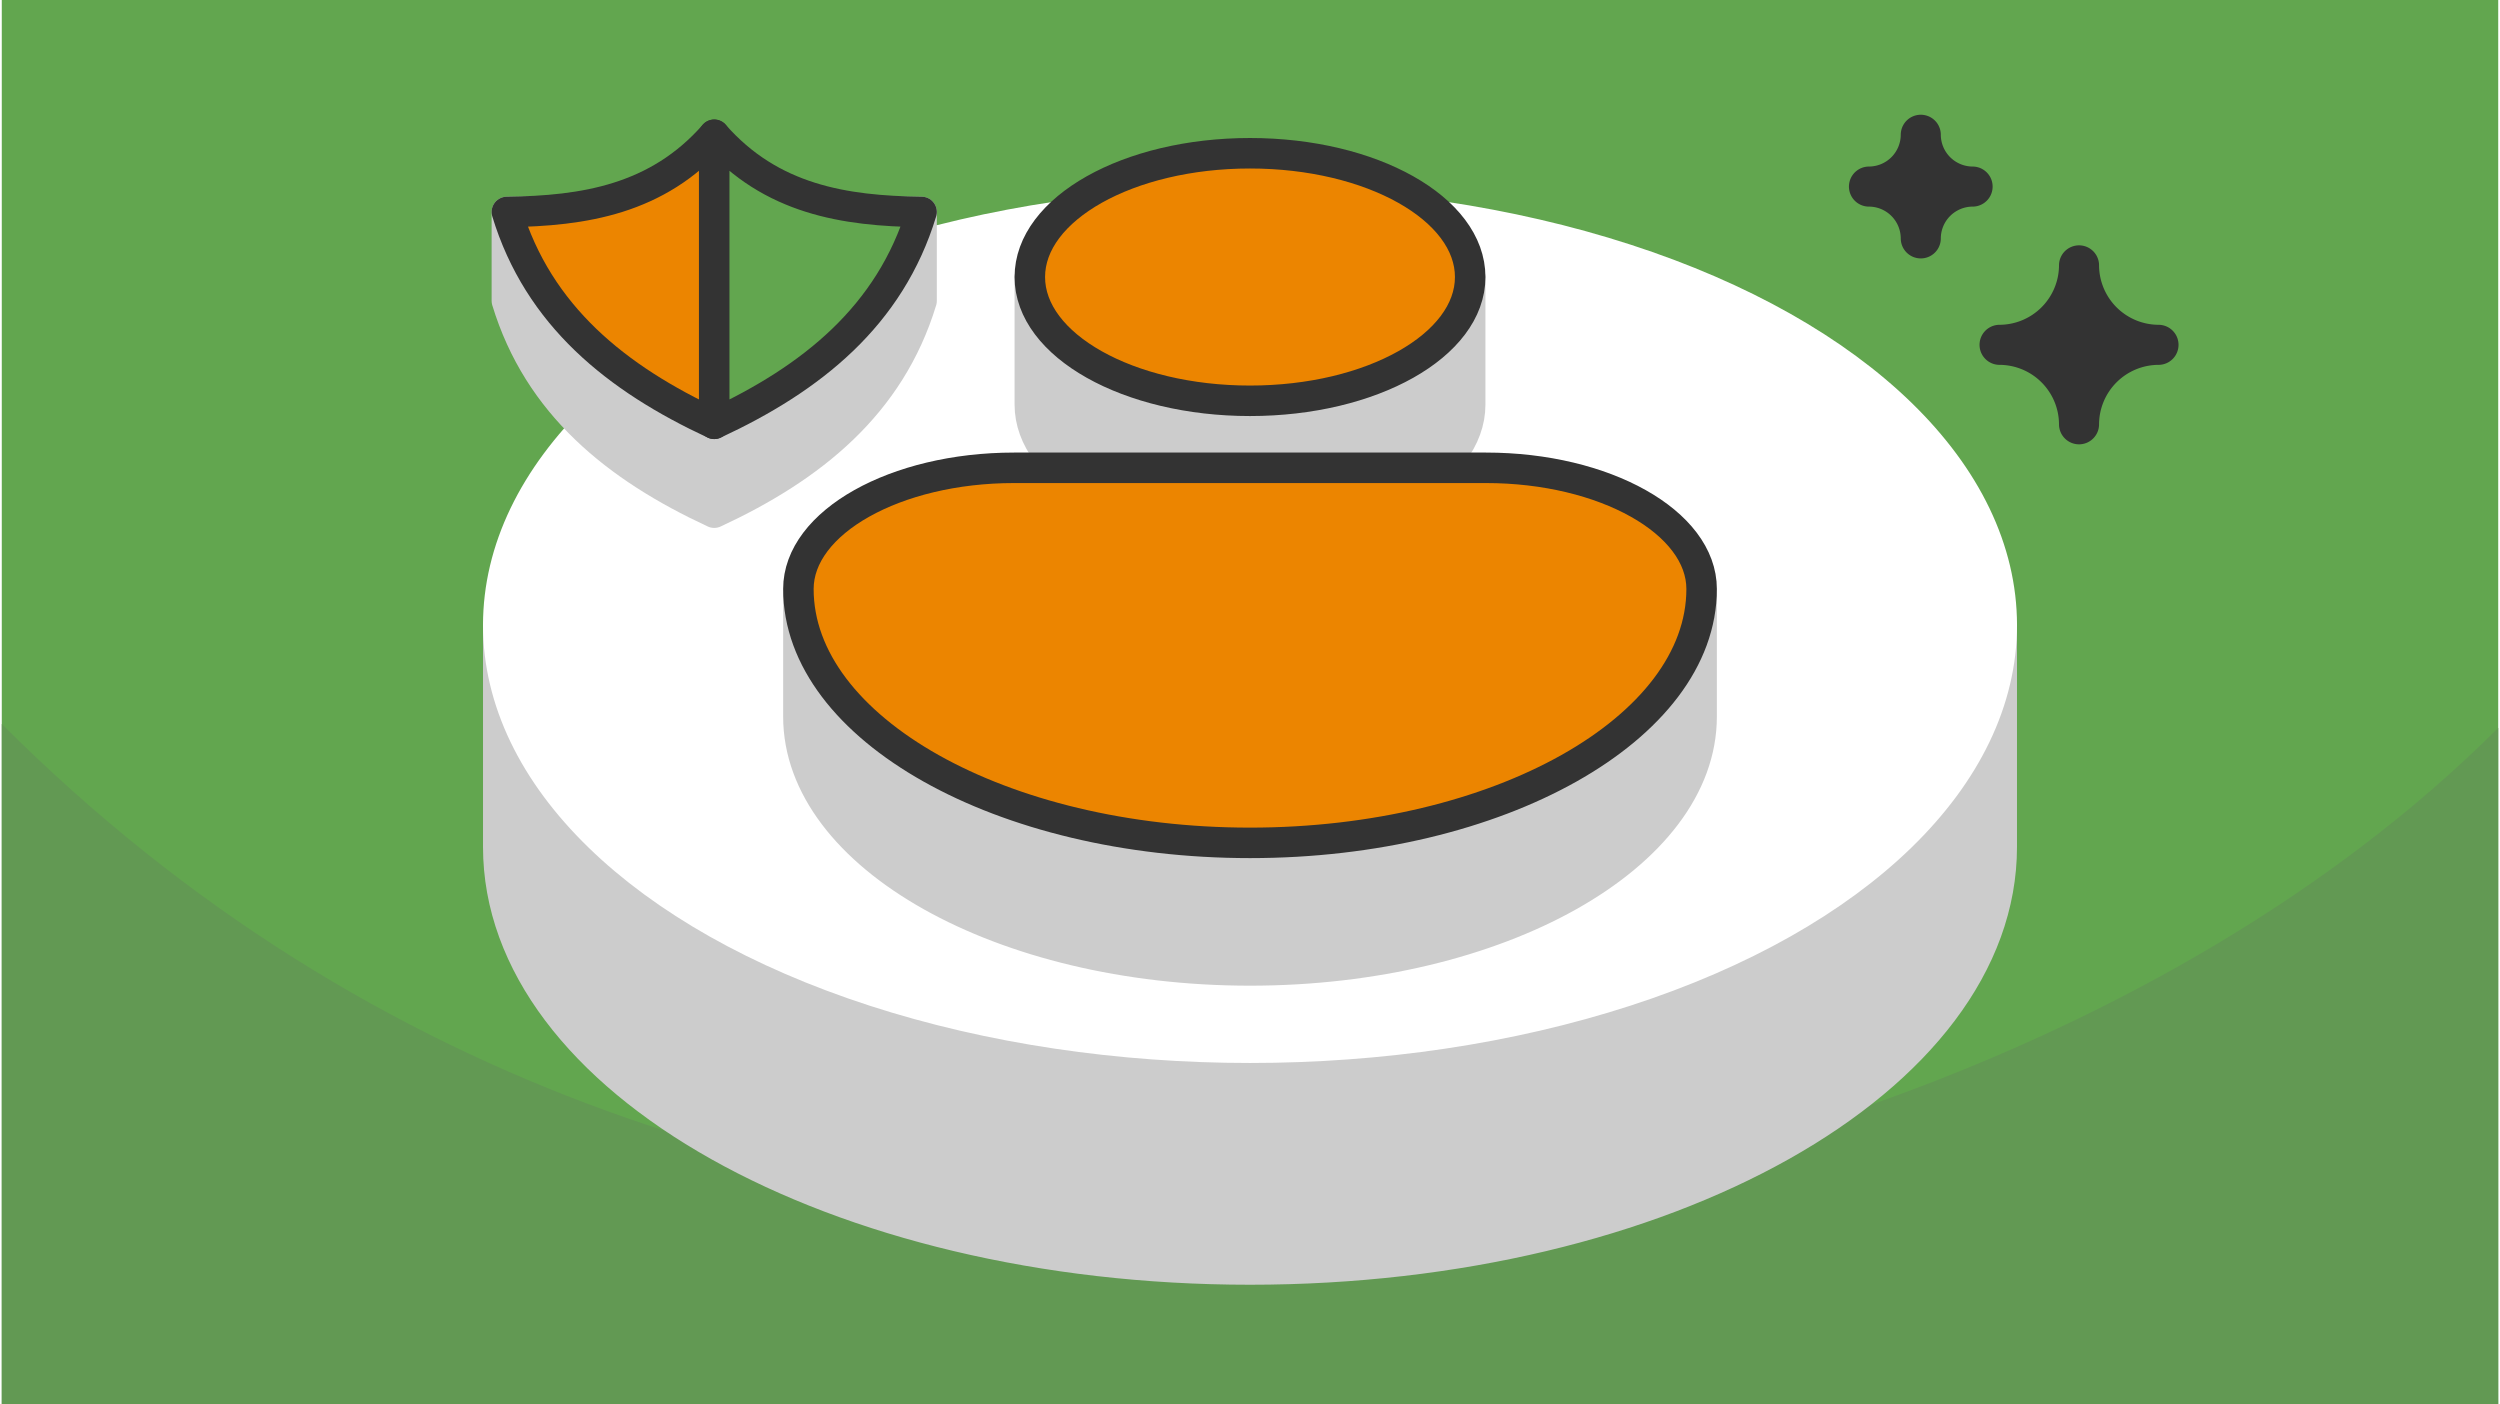
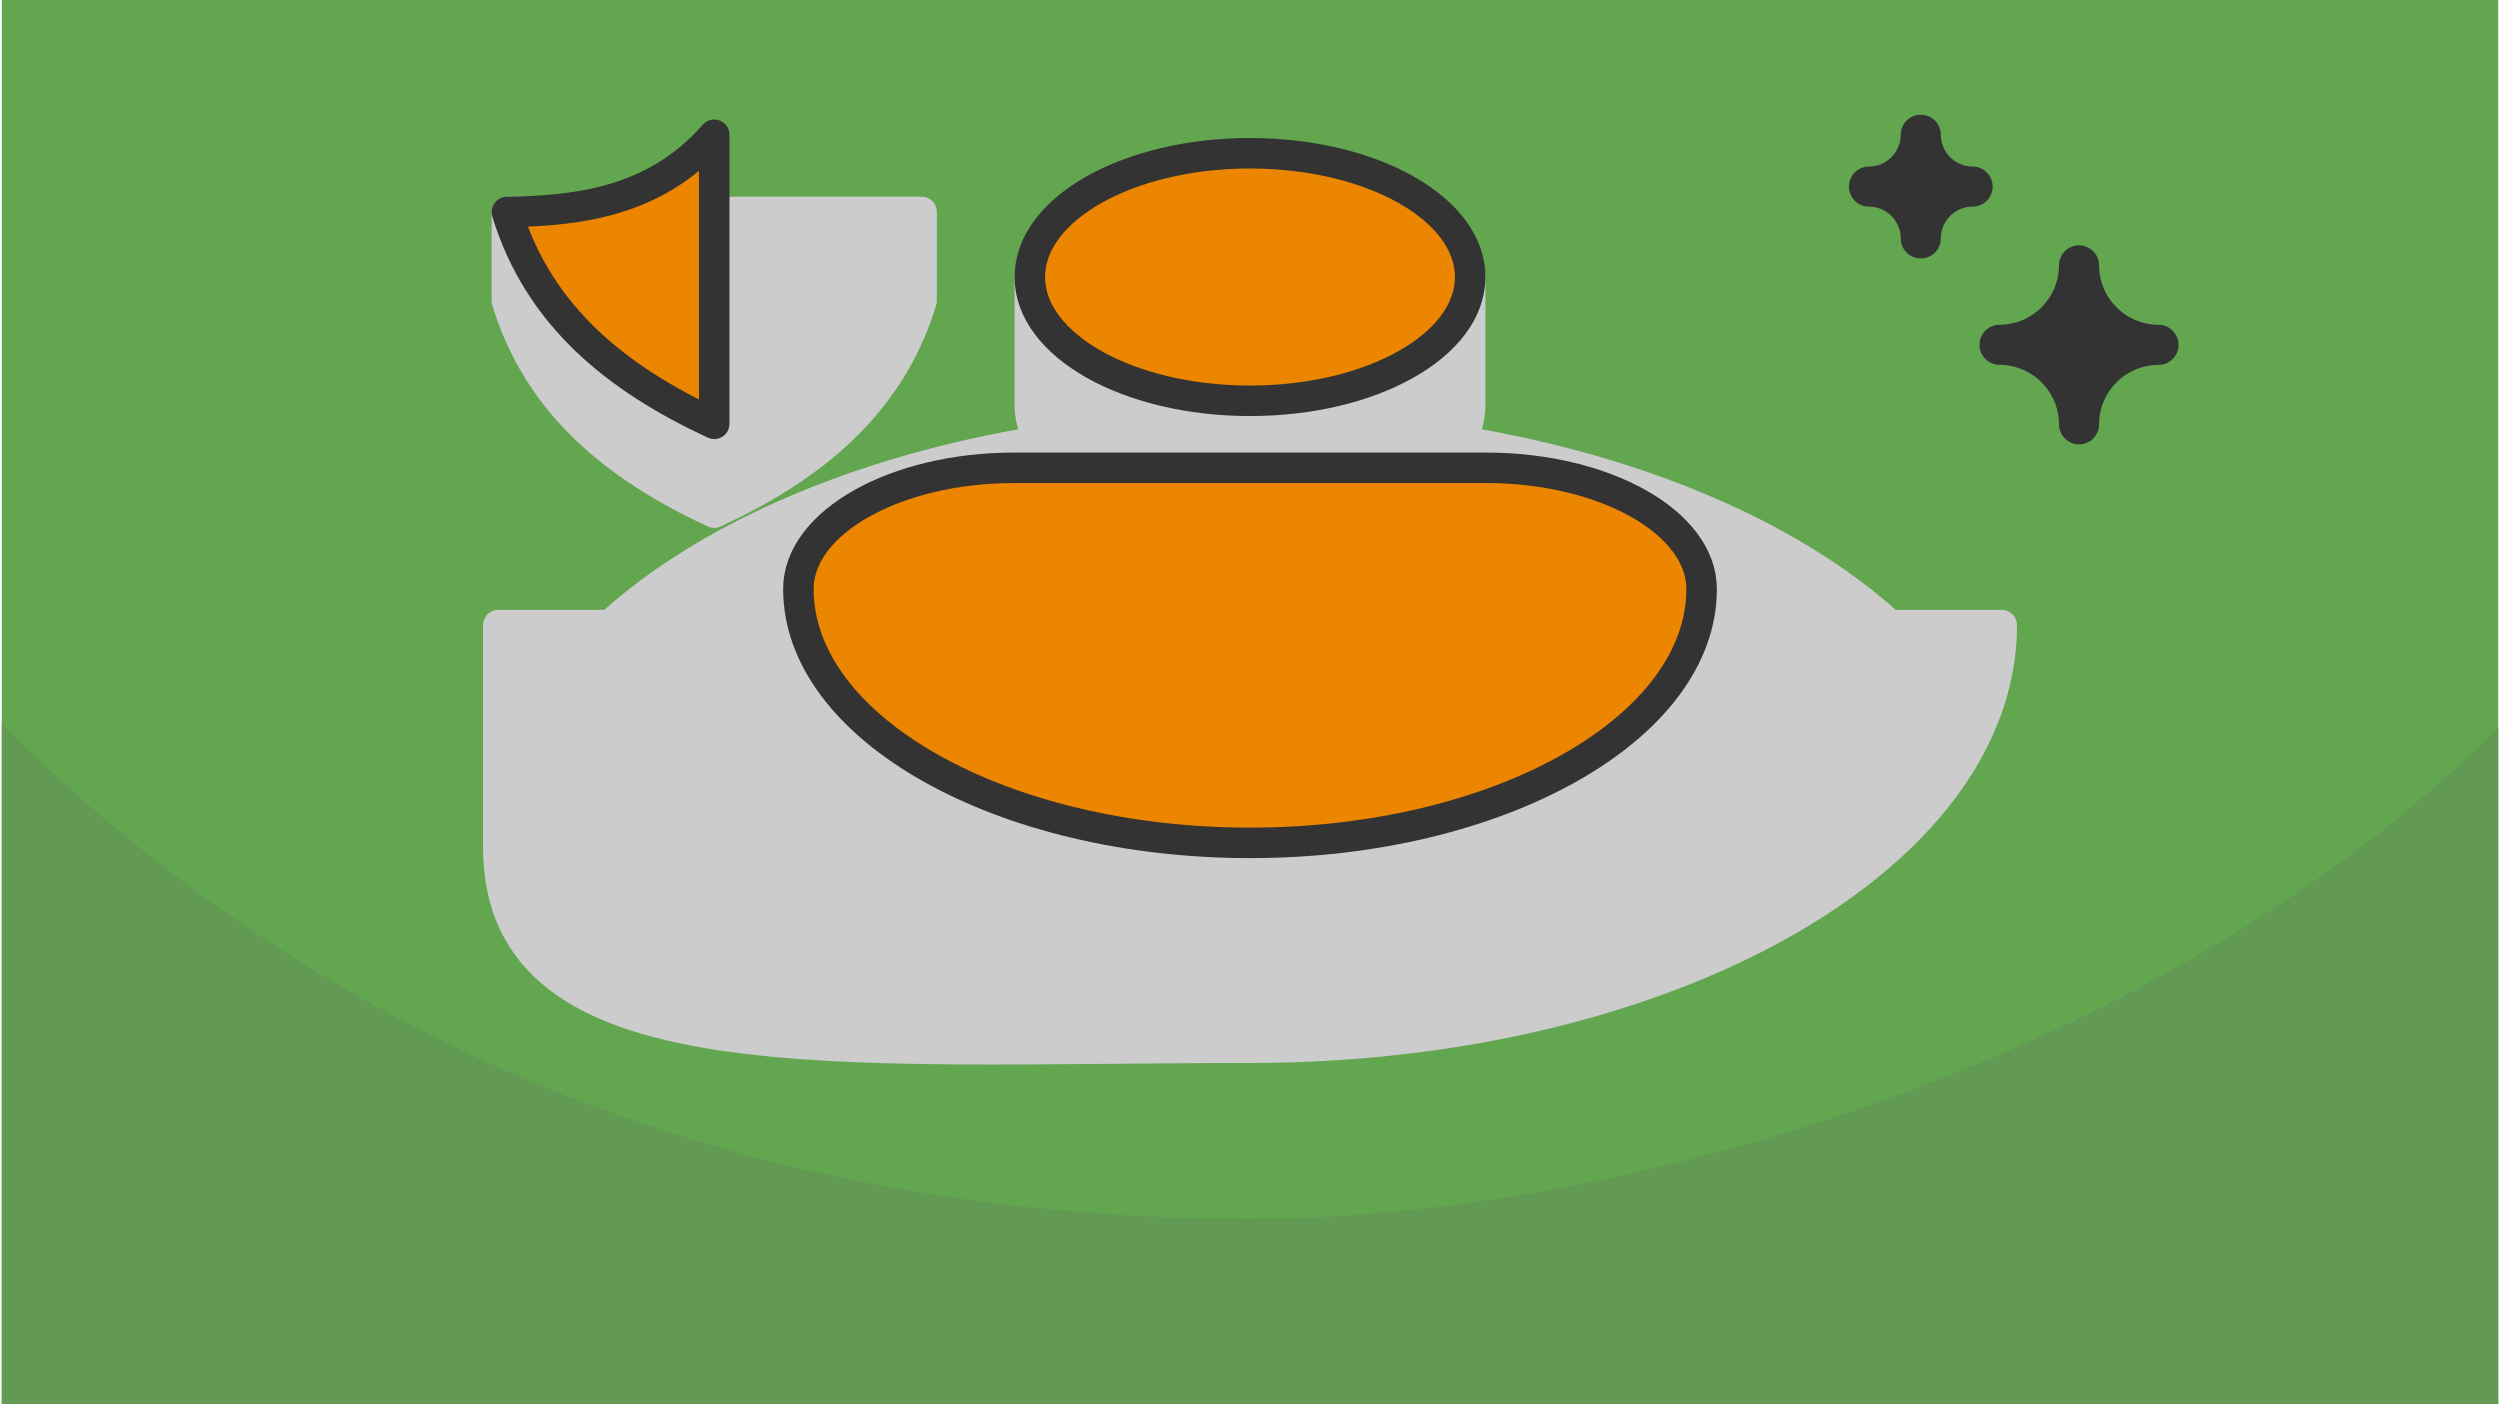
<svg xmlns="http://www.w3.org/2000/svg" width="470" height="264" viewBox="0 0 188.803 106.202" shape-rendering="geometricPrecision" image-rendering="optimizeQuality" fill-rule="evenodd">
  <style>.L{stroke-linejoin:round}.M{stroke:#333}.N{stroke-miterlimit:2.613}.O{fill:#ec8500}</style>
  <path d="M188.803 0H0v106.202h188.803z" fill="#62a64f" />
  <path d="M188.803 55.045c-24.999 24.999-65.834 37.132-94.401 37.132-31.969 0-66.254-9.276-94.402-37.424v51.449h188.803V55.045z" fill="#629953" />
  <path d="M157.1 20.069h0a6.03 6.03 0 0 1-6.01 6.009v.001a6.03 6.03 0 0 1 6.01 6.01h0a6.03 6.03 0 0 1 6.01-6.01v-.001a6.03 6.03 0 0 1-6.01-6.009zm-11.968-9.877h0a3.93 3.93 0 0 1-3.919 3.918v.001a3.93 3.93 0 0 1 3.919 3.918h0a3.93 3.93 0 0 1 3.918-3.918v-.001a3.93 3.93 0 0 1-3.918-3.918z" stroke-width="3.029" fill="#333" class="L M N" />
  <g stroke-width="2.306" class="L">
-     <path d="M94.402 32.089c20.457 0 38.387 6.074 48.402 15.189h8.451v16.771c0 17.652-25.454 31.961-56.853 31.961S37.548 81.701 37.548 64.049V47.278H46c10.014-9.115 27.945-15.189 48.402-15.189z" stroke="#ccc" fill="#ccc" class="N" />
-     <ellipse cx="94.402" cy="47.278" rx="56.854" ry="31.961" stroke="#fff" fill="#fff" />
+     <path d="M94.402 32.089c20.457 0 38.387 6.074 48.402 15.189h8.451c0 17.652-25.454 31.961-56.853 31.961S37.548 81.701 37.548 64.049V47.278H46c10.014-9.115 27.945-15.189 48.402-15.189z" stroke="#ccc" fill="#ccc" class="N" />
    <g class="N">
      <path d="M111.054 30.6c0 5.169-7.456 9.36-16.652 9.36S77.75 35.769 77.75 30.6v-9.649h33.304V30.6zM76.551 45.028h35.701 16.305v9.165c0 10.561-15.37 19.2-34.155 19.2h0c-18.786 0-34.155-8.639-34.155-19.2v-9.165h16.304z" stroke="#ccc" fill="#ccc" />
      <path d="M76.551 35.38h35.701c8.968 0 16.305 4.124 16.305 9.165 0 10.56-15.37 19.2-34.155 19.2h0c-18.786 0-34.155-8.639-34.155-19.2 0-5.041 7.337-9.165 16.304-9.165z" class="M O" />
    </g>
    <ellipse cx="94.402" cy="20.951" rx="16.652" ry="9.361" class="M O" />
    <g class="N">
      <path d="M53.881 38.773c-7.389-3.429-13.295-8.17-15.682-16.024v-6.72h31.365v6.72c-2.387 7.854-8.294 12.595-15.683 16.024z" stroke="#ccc" fill="#ccc" />
      <g class="M">
        <path d="M53.881 10.192v21.861c-7.389-3.429-13.295-8.17-15.682-16.024 5.828-.068 11.396-.949 15.682-5.837z" class="O" />
-         <path d="M53.881 10.192v21.861c7.389-3.429 13.296-8.17 15.683-16.024-5.829-.068-11.397-.949-15.683-5.837z" fill="#62a64f" />
      </g>
    </g>
  </g>
</svg>